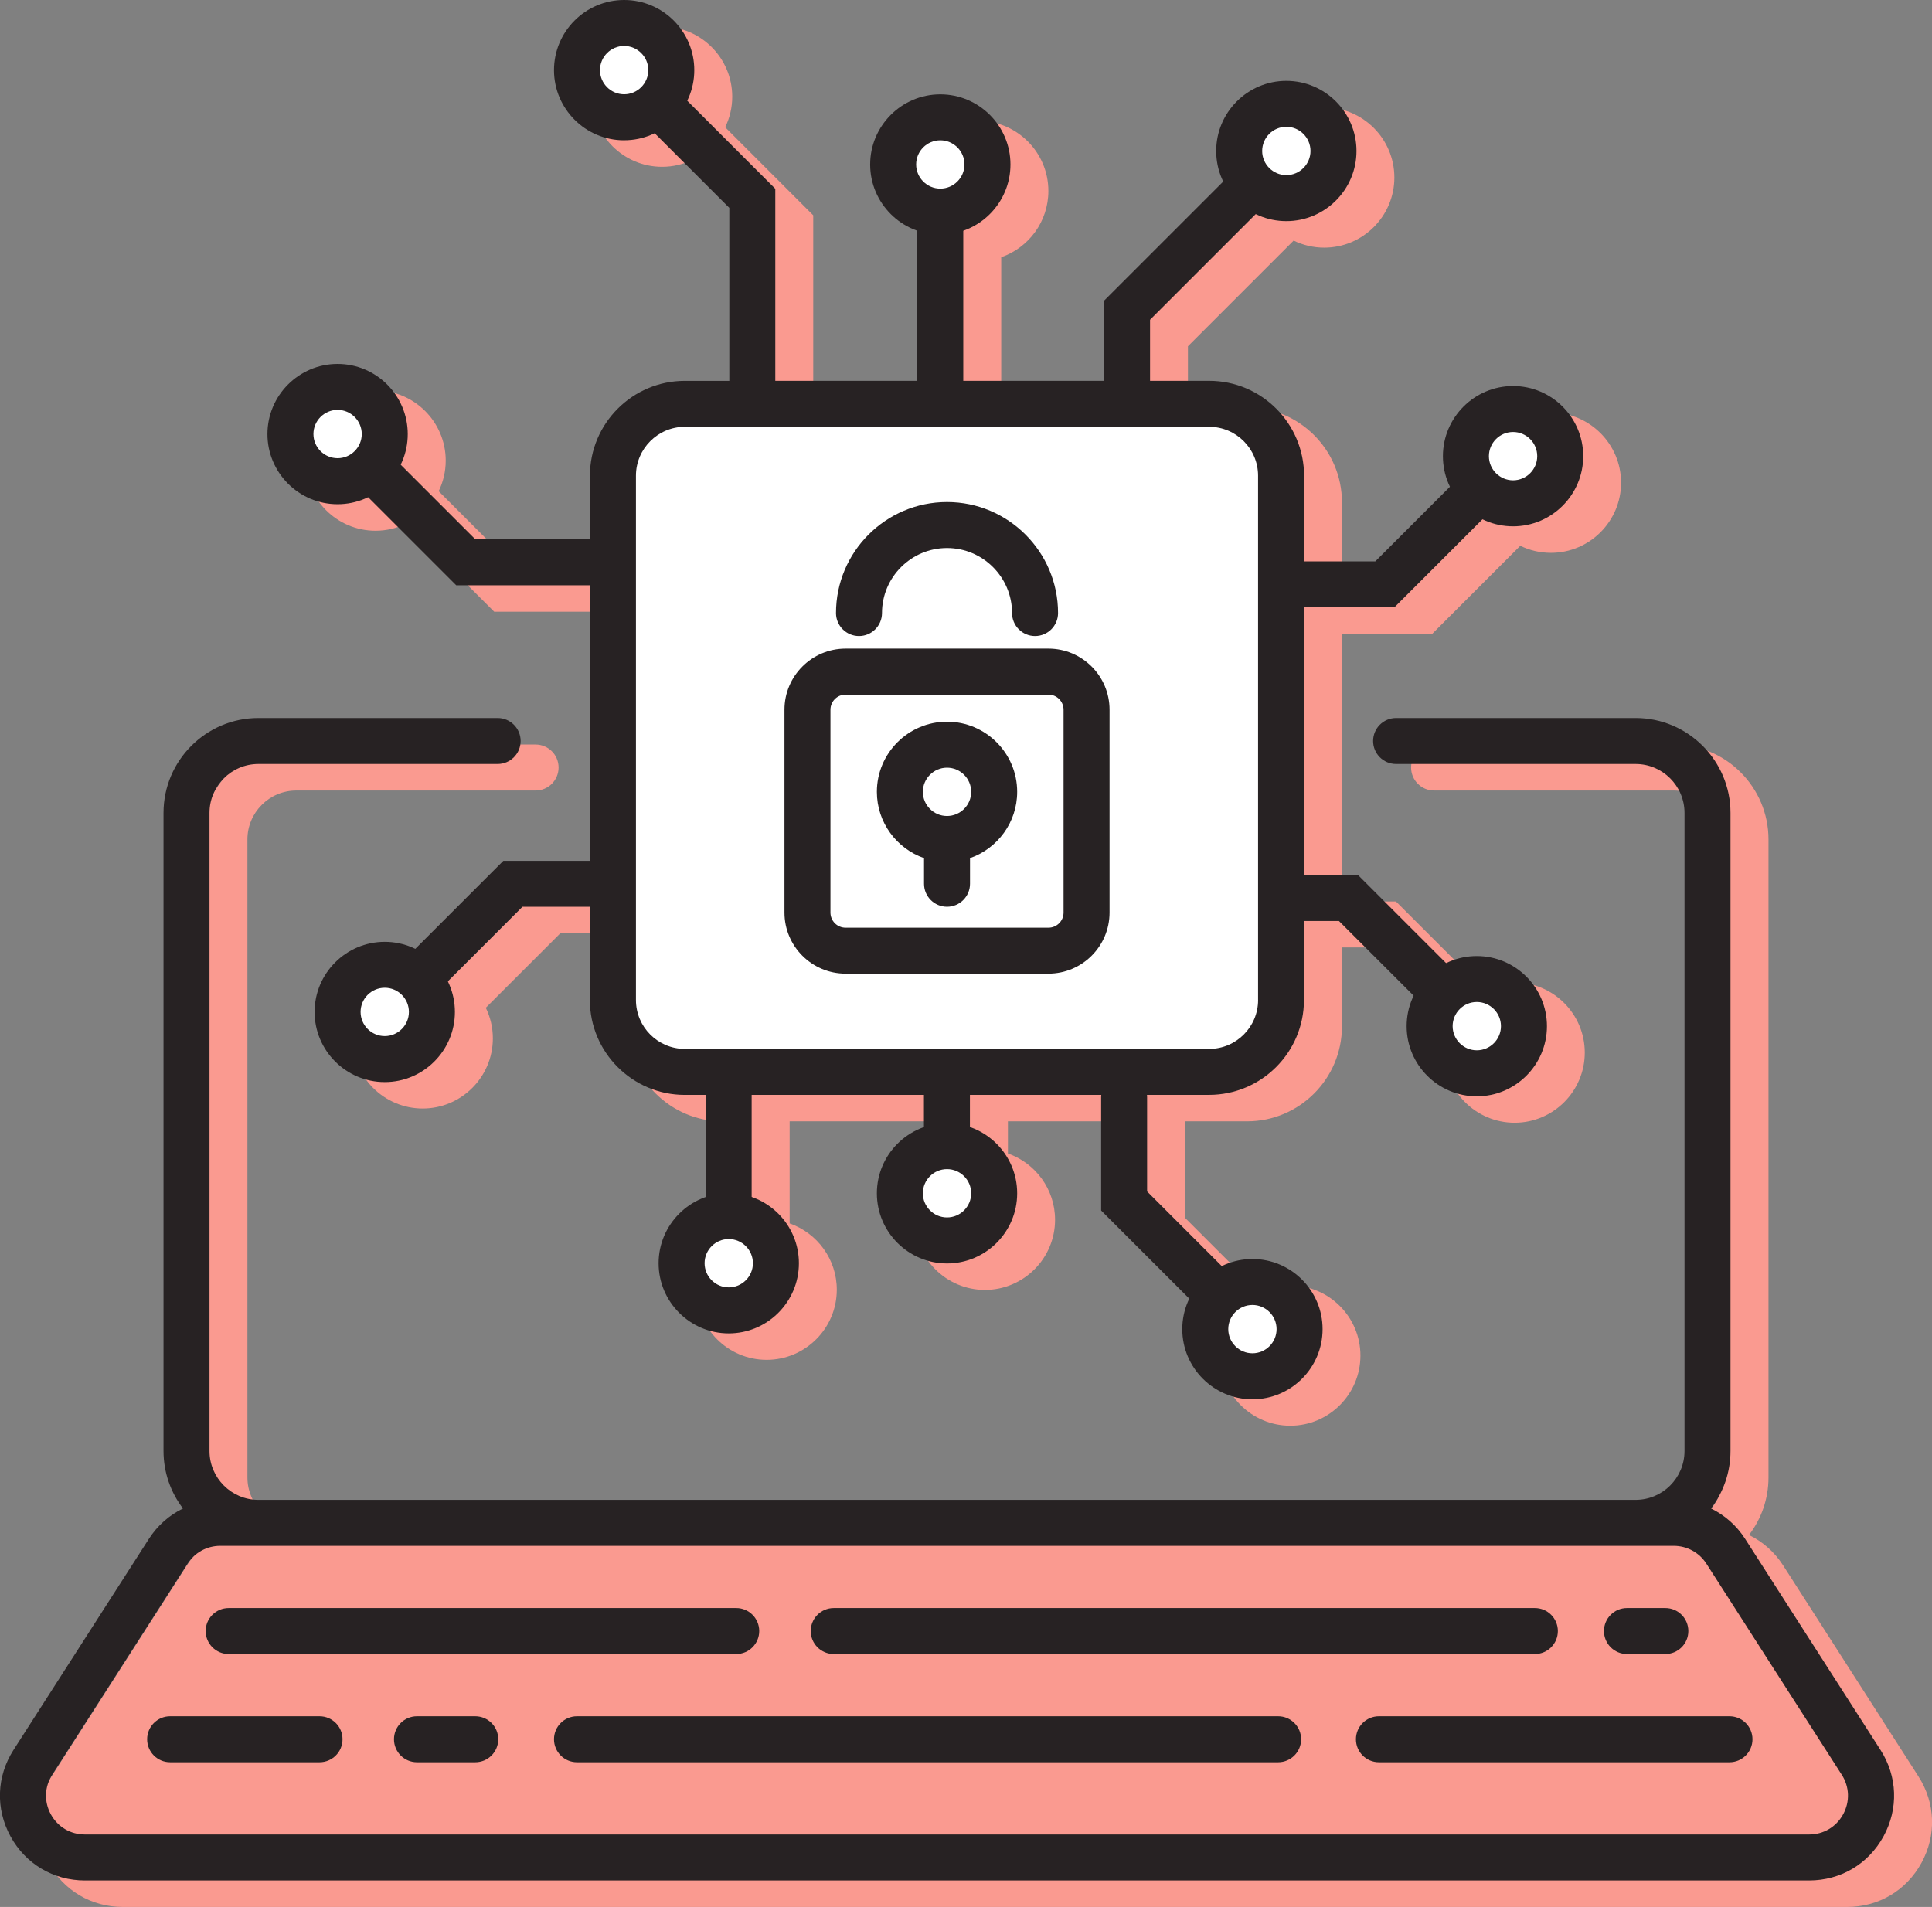
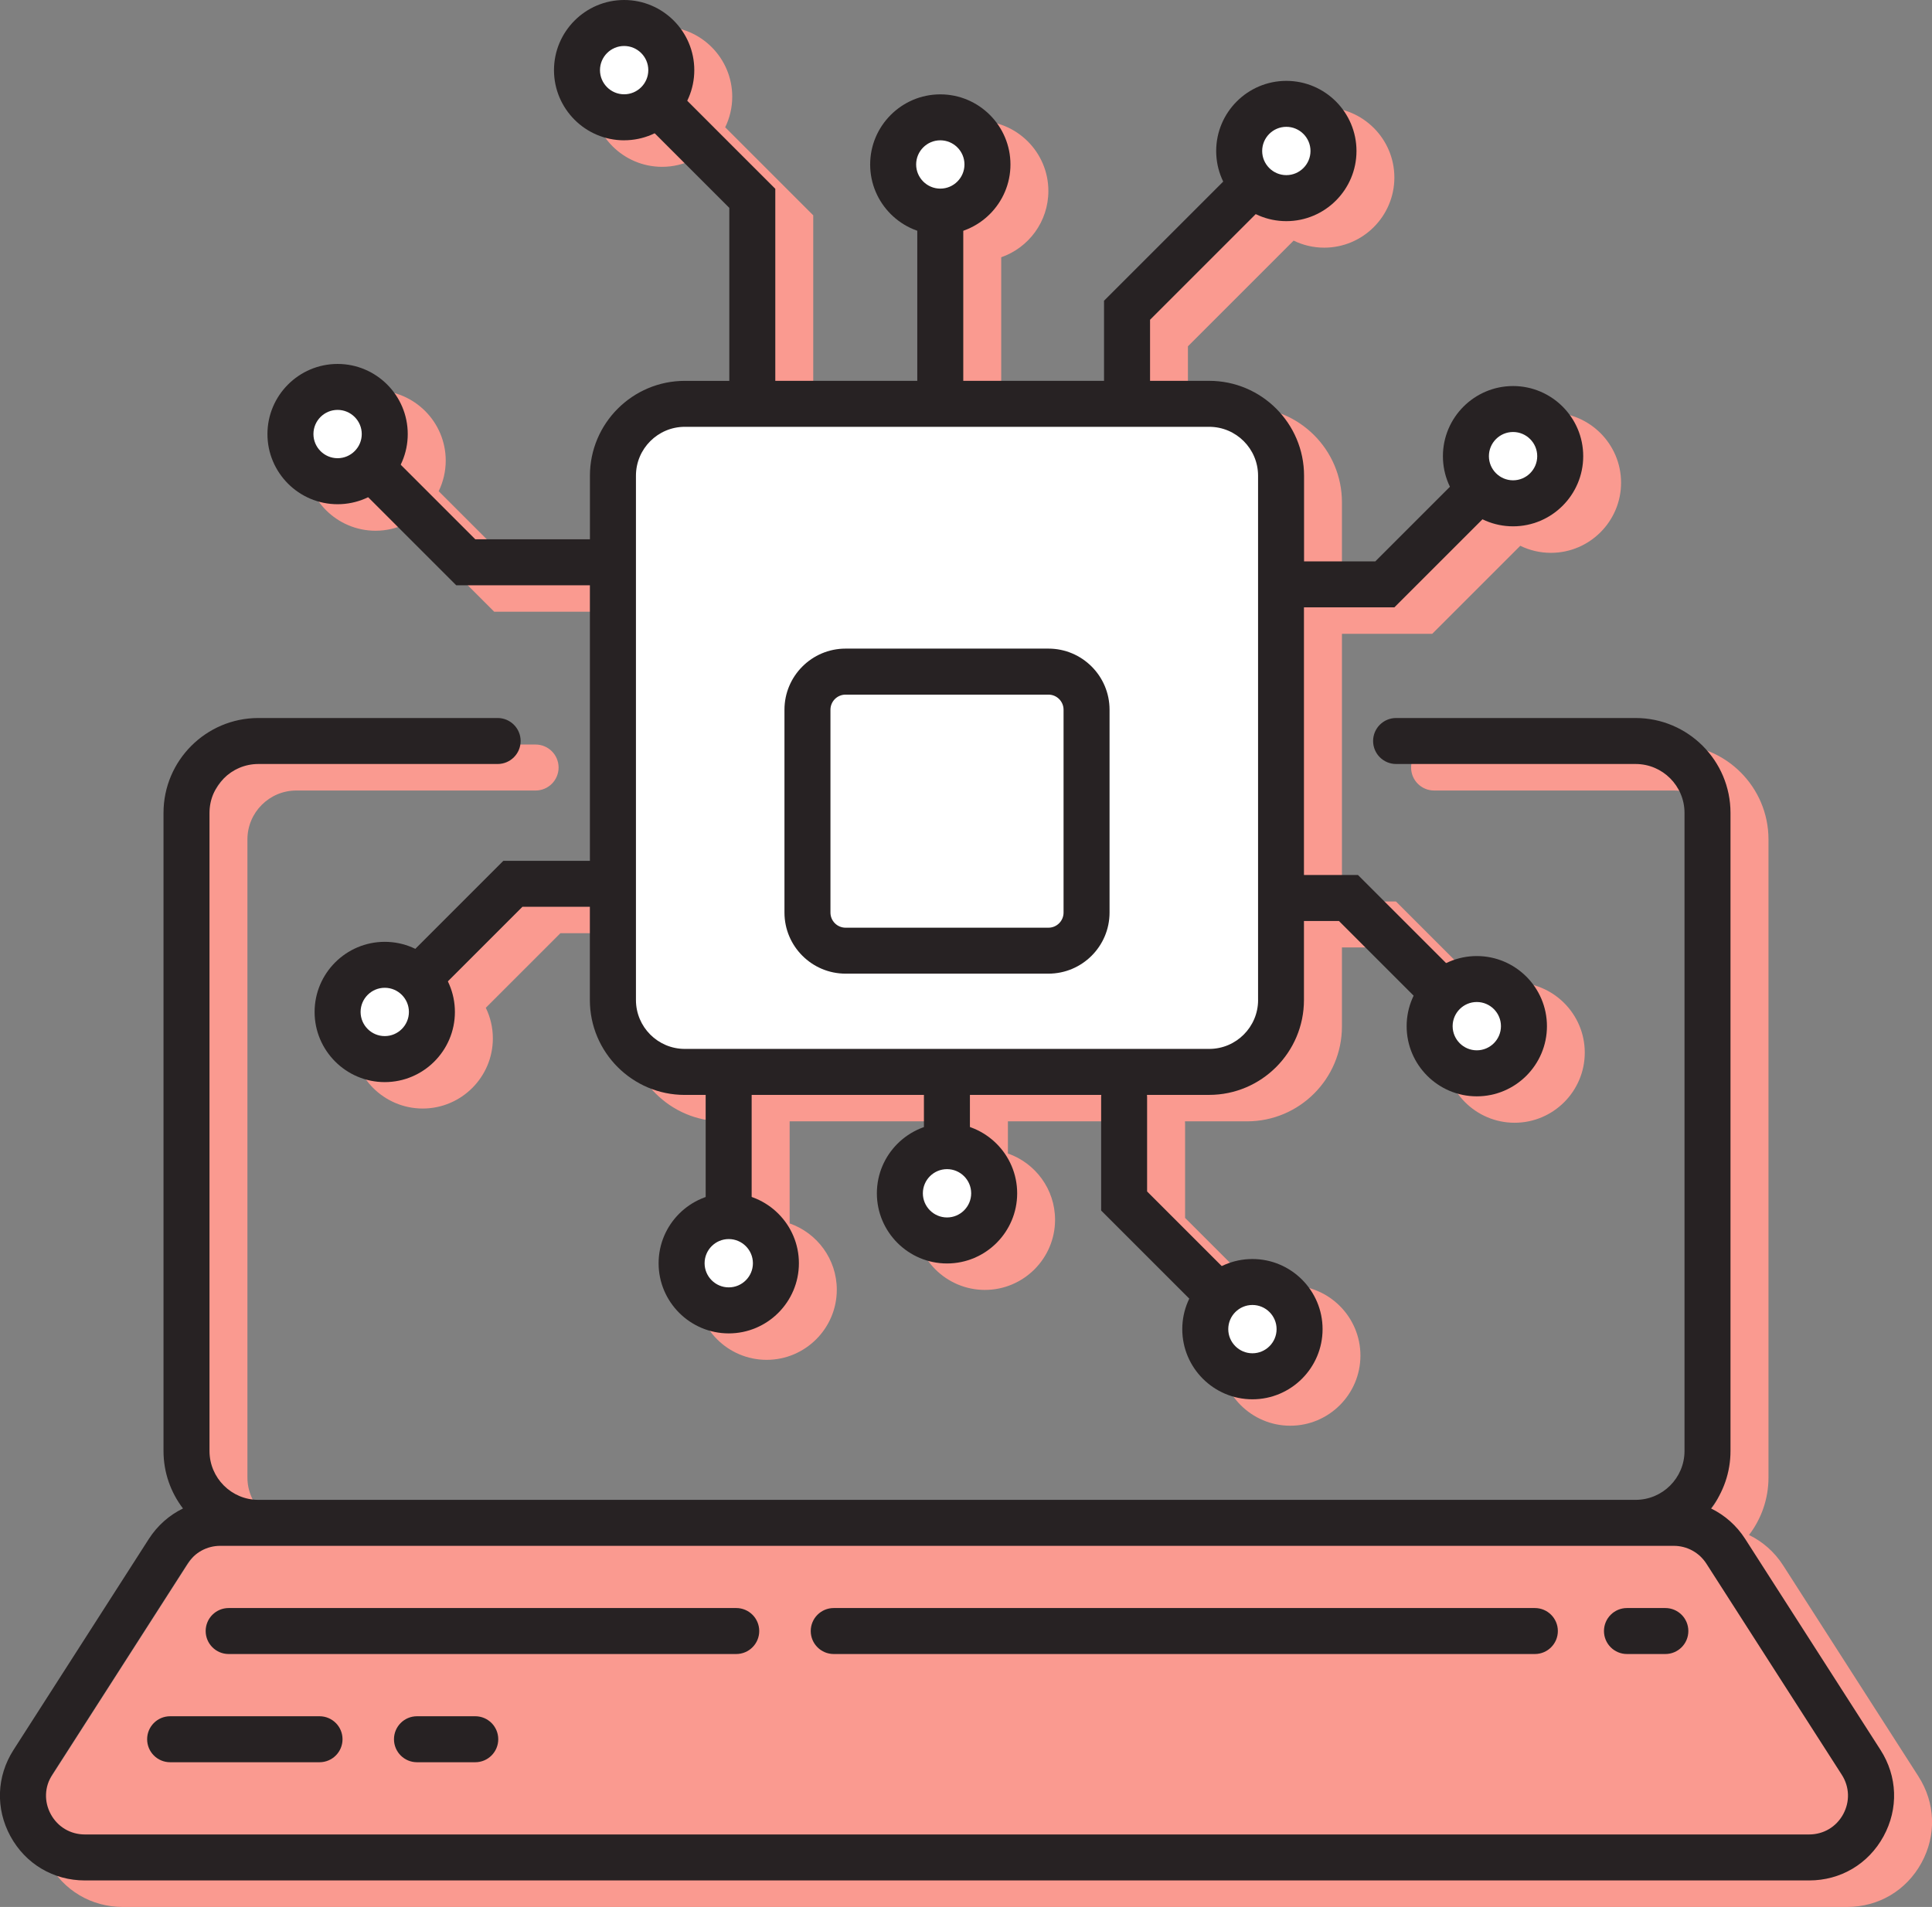
<svg xmlns="http://www.w3.org/2000/svg" viewBox="0 0 630.14 622.06">
  <rect x="0" y="0" width="630.14" height="622.06" fill="#808080" stroke="none" />
  <g id="a" />
  <g id="b" />
  <g id="c">
    <path d="M625.73,579.48l-44.15-68.85c-2.79-4.35-6.65-7.73-11.12-9.91,3.98-5.21,6.35-11.71,6.35-18.76v-208.14c0-17.06-13.88-30.95-30.95-30.95h-78.12c-4.14,0-7.5,3.36-7.5,7.5s3.36,7.5,7.5,7.5h78.12c8.79,0,15.95,7.15,15.95,15.95v208.14c0,8.79-7.15,15.94-15.95,15.94H96.65c-8.79,0-15.95-7.15-15.95-15.94v-208.14c0-8.79,7.15-15.95,15.95-15.95h78.04c4.14,0,7.5-3.36,7.5-7.5s-3.36-7.5-7.5-7.5H96.65c-17.06,0-30.95,13.88-30.95,30.95v208.14c0,7.05,2.37,13.55,6.36,18.76-4.47,2.18-8.33,5.57-11.12,9.91l-44.15,68.85c-5.54,8.64-5.91,19.18-.99,28.19,4.93,9.01,14,14.39,24.26,14.39H602.45c10.27,0,19.34-5.38,24.26-14.39,4.93-9.01,4.56-19.55-.99-28.19Z" style="fill:#fa9a90;" />
    <path d="M122.49,173.13c3.58,0,6.96-.83,9.98-2.3l28.72,28.72h43.6v89.88h-28.22l-28.72,28.72c-3.02-1.47-6.41-2.3-9.98-2.3-12.62,0-22.88,10.27-22.88,22.88s10.27,22.88,22.88,22.88,22.88-10.27,22.88-22.88c0-3.58-.83-6.96-2.3-9.98l24.33-24.33h22v30.42c0,17.06,13.88,30.95,30.94,30.95h6.83v33.3c-8.95,3.11-15.38,11.62-15.38,21.62,0,12.62,10.27,22.88,22.88,22.88s22.88-10.27,22.88-22.88c0-9.99-6.44-18.5-15.38-21.62v-33.3h56.19v10.49c-8.94,3.11-15.38,11.62-15.38,21.62,0,12.62,10.27,22.88,22.88,22.88s22.88-10.27,22.88-22.88c0-9.99-6.44-18.5-15.38-21.62v-10.49h42.84c-.03,.25-.04,.5-.04,.76v36.95l28.72,28.72c-1.47,3.02-2.3,6.41-2.3,9.98,0,12.62,10.27,22.88,22.88,22.88s22.88-10.27,22.88-22.88-10.27-22.88-22.88-22.88c-3.58,0-6.96,.83-9.98,2.3l-24.33-24.33v-30.74c0-.26-.01-.51-.04-.76h20.26c17.06,0,30.94-13.88,30.94-30.95v-25.78h11.41l24.33,24.33c-1.47,3.02-2.3,6.41-2.3,9.98,0,12.62,10.27,22.88,22.88,22.88s22.88-10.27,22.88-22.88-10.27-22.88-22.88-22.88c-3.58,0-6.96,.83-9.98,2.3l-28.72-28.72h-17.62v-87.31h29.45l28.72-28.72c3.02,1.47,6.41,2.3,9.98,2.3,12.62,0,22.89-10.27,22.89-22.88s-10.27-22.88-22.89-22.88-22.88,10.27-22.88,22.88c0,3.58,.83,6.96,2.3,9.98l-24.33,24.33h-23.24v-27.94c0-17.06-13.88-30.95-30.94-30.95h-19.29v-19.92l34.47-34.47c3.02,1.47,6.41,2.3,9.98,2.3,12.62,0,22.88-10.27,22.88-22.88s-10.27-22.88-22.88-22.88-22.88,10.27-22.88,22.88c0,3.58,.83,6.96,2.3,9.98l-38.86,38.86v26.13h-45.91v-48.96c8.95-3.11,15.38-11.62,15.38-21.62,0-12.62-10.27-22.88-22.88-22.88s-22.88,10.27-22.88,22.88c0,9.99,6.44,18.5,15.38,21.62v48.96h-46.31v-62.64l-28.72-28.72c1.47-3.02,2.3-6.41,2.3-9.98,0-12.62-10.27-22.88-22.88-22.88s-22.88,10.27-22.88,22.88,10.27,22.88,22.88,22.88c3.58,0,6.96-.83,9.98-2.3l24.33,24.33v56.43h-14.52c-17.06,0-30.94,13.88-30.94,30.95v20.73h-37.39l-24.33-24.33c1.47-3.02,2.3-6.41,2.3-9.98,0-12.62-10.27-22.88-22.88-22.88s-22.88,10.27-22.88,22.88,10.27,22.88,22.88,22.88Z" style="fill:#fa9a90;" />
    <path d="M613.34,570.83l-44.15-68.85c-2.79-4.35-6.65-7.73-11.12-9.91,3.98-5.21,6.35-11.71,6.35-18.76v-208.14c0-17.06-13.88-30.95-30.95-30.95h-78.12c-4.14,0-7.5,3.36-7.5,7.5s3.36,7.5,7.5,7.5h78.12c8.79,0,15.95,7.15,15.95,15.95v208.14c0,8.79-7.15,15.95-15.95,15.95H84.27c-8.79,0-15.94-7.15-15.94-15.95v-208.14c0-8.79,7.15-15.95,15.94-15.95h78.04c4.14,0,7.5-3.36,7.5-7.5s-3.36-7.5-7.5-7.5H84.27c-17.06,0-30.94,13.88-30.94,30.95v208.14c0,7.05,2.37,13.55,6.35,18.76-4.47,2.18-8.33,5.57-11.12,9.91L4.41,570.83c-5.54,8.64-5.91,19.18-.99,28.19,4.92,9.01,14,14.39,24.26,14.39H590.07c10.27,0,19.34-5.38,24.26-14.39,4.93-9.01,4.56-19.55-.99-28.19Zm-12.18,21c-2.25,4.12-6.4,6.58-11.1,6.58H27.68c-4.7,0-8.85-2.46-11.1-6.58s-2.08-8.94,.45-12.9l44.15-68.85c2.34-3.64,6.32-5.82,10.65-5.82h474.08c4.33,0,8.31,2.18,10.65,5.82l44.15,68.85c2.54,3.95,2.7,8.78,.45,12.9Z" style="fill:#272223;" />
    <rect x="199.91" y="131.73" width="217.92" height="217.92" rx="23.45" ry="23.45" style="fill:#fff;" />
    <rect x="263.36" y="219.09" width="91.02" height="91.02" rx="12.43" ry="12.43" style="fill:#fff;" />
    <path d="M341.96,317.61h-66.17c-10.99,0-19.93-8.94-19.93-19.93v-66.17c0-10.99,8.94-19.93,19.93-19.93h66.17c10.99,0,19.93,8.94,19.93,19.93v66.17c0,10.99-8.94,19.93-19.93,19.93Zm-66.17-91.02c-2.72,0-4.93,2.21-4.93,4.93v66.17c0,2.72,2.21,4.93,4.93,4.93h66.17c2.72,0,4.93-2.21,4.93-4.93v-66.17c0-2.72-2.21-4.93-4.93-4.93h-66.17Z" style="fill:#272223;" />
-     <path d="M337.59,207.48c-4.14,0-7.5-3.36-7.5-7.5,0-11.7-9.52-21.21-21.21-21.21s-21.21,9.52-21.21,21.21c0,4.14-3.36,7.5-7.5,7.5s-7.5-3.36-7.5-7.5c0-19.97,16.24-36.21,36.21-36.21s36.21,16.24,36.21,36.21c0,4.14-3.36,7.5-7.5,7.5Z" style="fill:#272223;" />
    <circle cx="308.88" cy="258.3" r="15.38" style="fill:#fff;" />
    <path d="M454.79,198.12l44.01-44.01c2.93-2.93,2.93-7.68,0-10.61-2.93-2.93-7.68-2.93-10.61,0l-39.62,39.62h-23.24v-27.94c0-17.06-13.88-30.95-30.94-30.95h-19.29v-19.92l49.75-49.75c2.93-2.93,2.93-7.68,0-10.61-2.93-2.93-7.68-2.93-10.61,0l-54.15,54.15v26.13h-45.91V53.65c0-4.14-3.36-7.5-7.5-7.5s-7.5,3.36-7.5,7.5V124.23h-46.31V61.59l-44.01-44.01c-2.93-2.93-7.68-2.93-10.61,0-2.93,2.93-2.93,7.68,0,10.61l39.62,39.62v56.43h-14.52c-17.06,0-30.94,13.88-30.94,30.95v20.73h-37.39l-39.62-39.62c-2.93-2.93-7.68-2.93-10.61,0-2.93,2.93-2.93,7.68,0,10.61l44.01,44.01h43.6v89.88h-28.22l-44.01,44.01c-2.93,2.93-2.93,7.68,0,10.61,1.46,1.46,3.38,2.2,5.3,2.2s3.84-.73,5.3-2.2l39.62-39.62h22v30.42c0,17.06,13.88,30.95,30.94,30.95h6.83v47.49c0,4.14,3.36,7.5,7.5,7.5s7.5-3.36,7.5-7.5v-47.49h56.19v32.11c0,4.14,3.36,7.5,7.5,7.5s7.5-3.36,7.5-7.5v-32.11h42.84c-.03,.25-.04,.5-.04,.76v36.95l44.01,44.01c1.46,1.46,3.38,2.2,5.3,2.2s3.84-.73,5.3-2.2c2.93-2.93,2.93-7.68,0-10.61l-39.62-39.62v-30.74c0-.26-.01-.51-.04-.76h20.26c17.06,0,30.94-13.88,30.94-30.95v-25.78h11.41l39.62,39.62c1.46,1.46,3.38,2.2,5.3,2.2s3.84-.73,5.3-2.2c2.93-2.93,2.93-7.68,0-10.61l-44.01-44.01h-17.62v-87.31h29.45Zm-44.45,128.09c0,8.79-7.15,15.95-15.94,15.95H223.36c-8.79,0-15.94-7.15-15.94-15.95V155.18c0-8.79,7.15-15.95,15.94-15.95h171.03c8.79,0,15.94,7.15,15.94,15.95v171.03Z" style="fill:#272223;" />
-     <path d="M331.76,258.3c0-12.62-10.27-22.88-22.88-22.88s-22.88,10.27-22.88,22.88c0,9.99,6.44,18.5,15.38,21.62v8.37c0,4.14,3.36,7.5,7.5,7.5s7.5-3.36,7.5-7.5v-8.37c8.94-3.11,15.38-11.62,15.38-21.62Zm-22.88,7.88c-4.35,0-7.88-3.54-7.88-7.88s3.54-7.88,7.88-7.88,7.88,3.54,7.88,7.88-3.54,7.88-7.88,7.88Z" style="fill:#272223;" />
    <circle cx="237.69" cy="412.07" r="15.38" style="fill:#fff;" />
    <path d="M237.69,434.96c-12.62,0-22.88-10.27-22.88-22.88s10.27-22.88,22.88-22.88,22.88,10.27,22.88,22.88-10.27,22.88-22.88,22.88Zm0-30.77c-4.35,0-7.88,3.54-7.88,7.88s3.54,7.88,7.88,7.88,7.88-3.54,7.88-7.88-3.54-7.88-7.88-7.88Z" style="fill:#272223;" />
    <circle cx="203.57" cy="22.88" r="15.38" style="fill:#fff;" />
    <path d="M203.57,45.77c-12.62,0-22.88-10.27-22.88-22.88S190.95,0,203.57,0s22.88,10.27,22.88,22.88-10.27,22.88-22.88,22.88Zm0-30.77c-4.35,0-7.88,3.54-7.88,7.88s3.54,7.88,7.88,7.88,7.88-3.54,7.88-7.88-3.54-7.88-7.88-7.88Z" style="fill:#272223;" />
    <circle cx="125.49" cy="330.1" r="15.38" style="fill:#fff;" />
    <path d="M125.49,352.99c-12.62,0-22.88-10.27-22.88-22.88s10.27-22.88,22.88-22.88,22.88,10.27,22.88,22.88-10.27,22.88-22.88,22.88Zm0-30.77c-4.35,0-7.88,3.54-7.88,7.88s3.54,7.88,7.88,7.88,7.88-3.54,7.88-7.88-3.54-7.88-7.88-7.88Z" style="fill:#272223;" />
    <circle cx="110.11" cy="141.59" r="15.38" style="fill:#fff;" />
    <path d="M110.11,164.48c-12.62,0-22.88-10.27-22.88-22.88s10.27-22.88,22.88-22.88,22.88,10.27,22.88,22.88-10.27,22.88-22.88,22.88Zm0-30.77c-4.35,0-7.88,3.54-7.88,7.88s3.54,7.88,7.88,7.88,7.88-3.54,7.88-7.88-3.54-7.88-7.88-7.88Z" style="fill:#272223;" />
    <circle cx="481.67" cy="334.74" r="15.38" style="fill:#fff;" />
    <path d="M481.67,357.63c-12.62,0-22.88-10.27-22.88-22.88s10.27-22.88,22.88-22.88,22.88,10.27,22.88,22.88-10.27,22.88-22.88,22.88Zm0-30.77c-4.35,0-7.88,3.54-7.88,7.88s3.54,7.88,7.88,7.88,7.88-3.54,7.88-7.88-3.54-7.88-7.88-7.88Z" style="fill:#272223;" />
    <circle cx="493.5" cy="148.81" r="15.38" style="fill:#fff;" />
    <path d="M493.5,171.69c-12.62,0-22.88-10.27-22.88-22.88s10.27-22.88,22.88-22.88,22.88,10.27,22.88,22.88-10.27,22.88-22.88,22.88Zm0-30.77c-4.35,0-7.88,3.54-7.88,7.88s3.54,7.88,7.88,7.88,7.88-3.54,7.88-7.88-3.54-7.88-7.88-7.88Z" style="fill:#272223;" />
    <circle cx="408.49" cy="433.57" r="15.38" style="fill:#fff;" />
    <path d="M408.49,456.46c-12.62,0-22.88-10.27-22.88-22.88s10.27-22.88,22.88-22.88,22.88,10.27,22.88,22.88-10.27,22.88-22.88,22.88Zm0-30.77c-4.35,0-7.88,3.54-7.88,7.88s3.54,7.88,7.88,7.88,7.88-3.54,7.88-7.88-3.54-7.88-7.88-7.88Z" style="fill:#272223;" />
    <circle cx="419.55" cy="49.26" r="15.38" style="fill:#fff;" />
    <path d="M419.55,72.14c-12.62,0-22.88-10.27-22.88-22.88s10.27-22.88,22.88-22.88,22.88,10.27,22.88,22.88-10.27,22.88-22.88,22.88Zm0-30.77c-4.35,0-7.88,3.54-7.88,7.88s3.54,7.88,7.88,7.88,7.88-3.54,7.88-7.88-3.54-7.88-7.88-7.88Z" style="fill:#272223;" />
    <circle cx="306.69" cy="53.65" r="15.38" style="fill:#fff;" />
    <path d="M306.69,76.54c-12.62,0-22.88-10.27-22.88-22.88s10.27-22.88,22.88-22.88,22.88,10.27,22.88,22.88-10.27,22.88-22.88,22.88Zm0-30.77c-4.35,0-7.88,3.54-7.88,7.88s3.54,7.88,7.88,7.88,7.88-3.54,7.88-7.88-3.54-7.88-7.88-7.88Z" style="fill:#272223;" />
    <circle cx="308.88" cy="389.26" r="15.38" style="fill:#fff;" />
    <path d="M308.88,412.15c-12.62,0-22.88-10.27-22.88-22.88s10.27-22.88,22.88-22.88,22.88,10.27,22.88,22.88-10.27,22.88-22.88,22.88Zm0-30.77c-4.35,0-7.88,3.54-7.88,7.88s3.54,7.88,7.88,7.88,7.88-3.54,7.88-7.88-3.54-7.88-7.88-7.88Z" style="fill:#272223;" />
    <path d="M240.13,539.55H74.58c-4.14,0-7.5-3.36-7.5-7.5s3.36-7.5,7.5-7.5H240.13c4.14,0,7.5,3.36,7.5,7.5s-3.36,7.5-7.5,7.5Z" style="fill:#272223;" />
    <path d="M500.61,539.55h-228.68c-4.14,0-7.5-3.36-7.5-7.5s3.36-7.5,7.5-7.5h228.68c4.14,0,7.5,3.36,7.5,7.5s-3.36,7.5-7.5,7.5Z" style="fill:#272223;" />
    <path d="M543.17,539.55h-12.52c-4.14,0-7.5-3.36-7.5-7.5s3.36-7.5,7.5-7.5h12.52c4.14,0,7.5,3.36,7.5,7.5s-3.36,7.5-7.5,7.5Z" style="fill:#272223;" />
-     <path d="M564.09,574.85h-114.34c-4.14,0-7.5-3.36-7.5-7.5s3.36-7.5,7.5-7.5h114.34c4.14,0,7.5,3.36,7.5,7.5s-3.36,7.5-7.5,7.5Z" style="fill:#272223;" />
-     <path d="M416.87,574.85H188.19c-4.14,0-7.5-3.36-7.5-7.5s3.36-7.5,7.5-7.5h228.68c4.14,0,7.5,3.36,7.5,7.5s-3.36,7.5-7.5,7.5Z" style="fill:#272223;" />
    <path d="M155.01,574.85h-19.01c-4.14,0-7.5-3.36-7.5-7.5s3.36-7.5,7.5-7.5h19.01c4.14,0,7.5,3.36,7.5,7.5s-3.36,7.5-7.5,7.5Z" style="fill:#272223;" />
    <path d="M104.23,574.85H55.49c-4.14,0-7.5-3.36-7.5-7.5s3.36-7.5,7.5-7.5h48.73c4.14,0,7.5,3.36,7.5,7.5s-3.36,7.5-7.5,7.5Z" style="fill:#272223;" />
  </g>
  <g id="d" />
</svg>